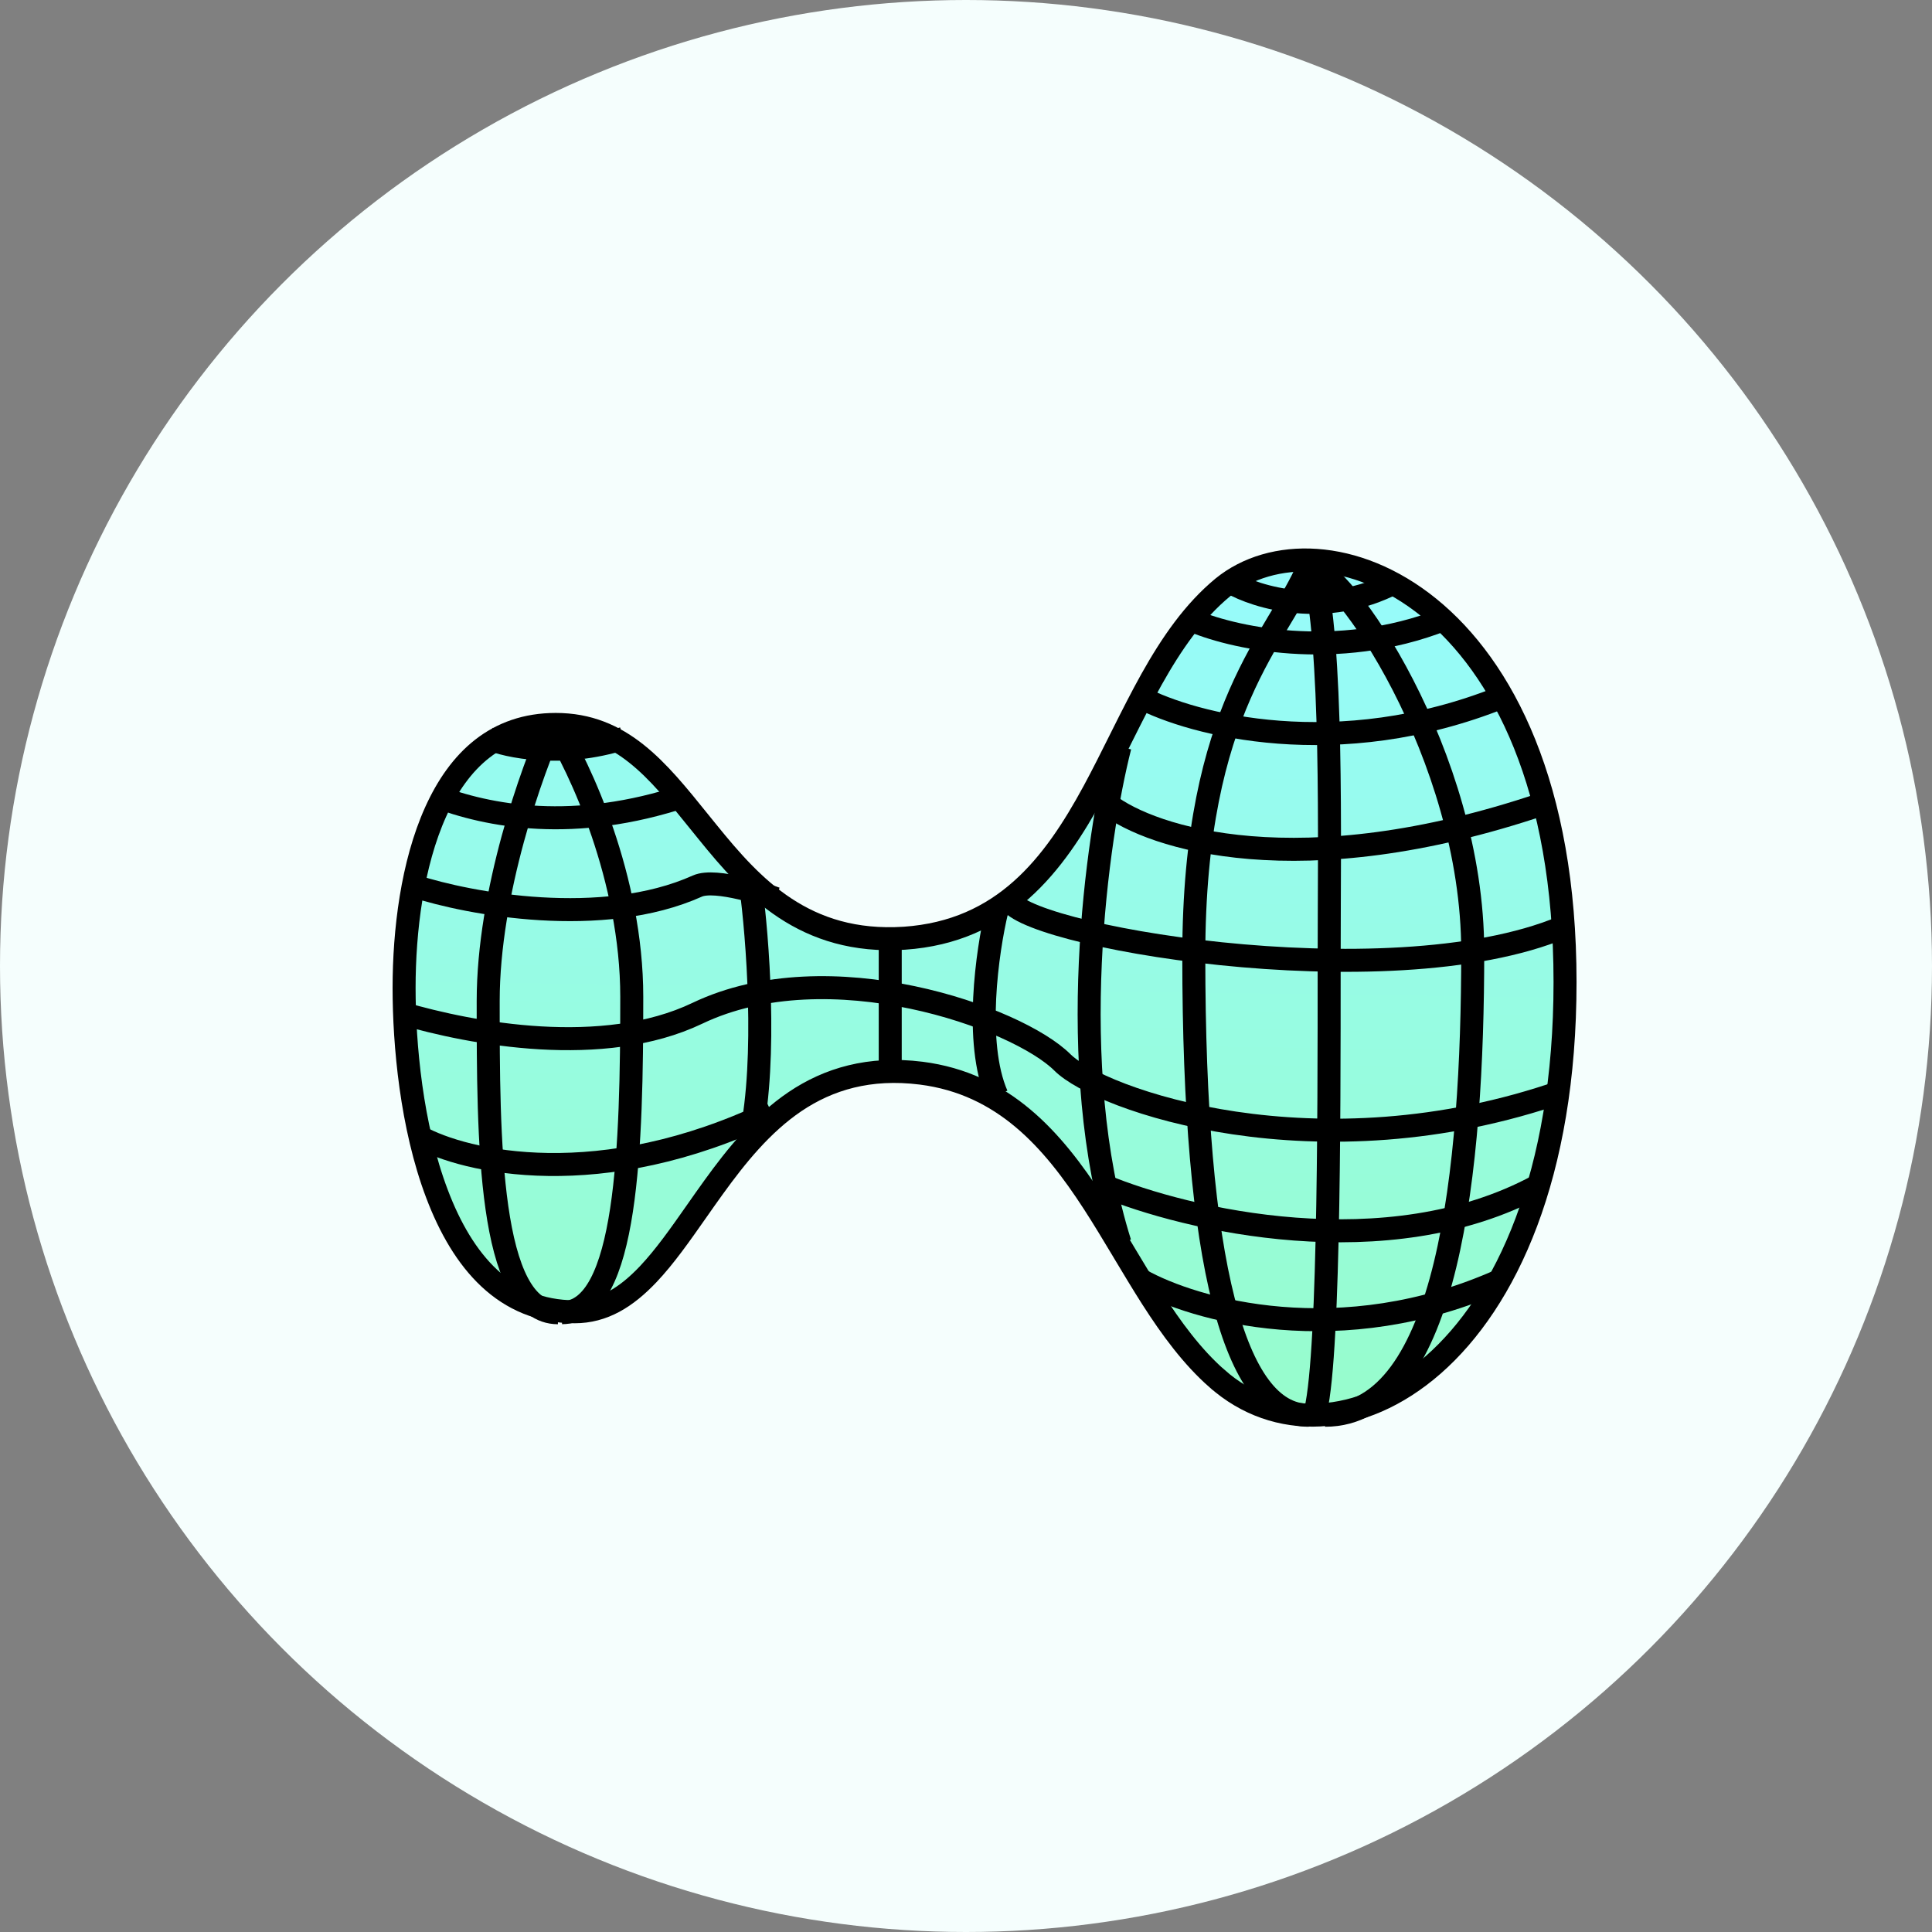
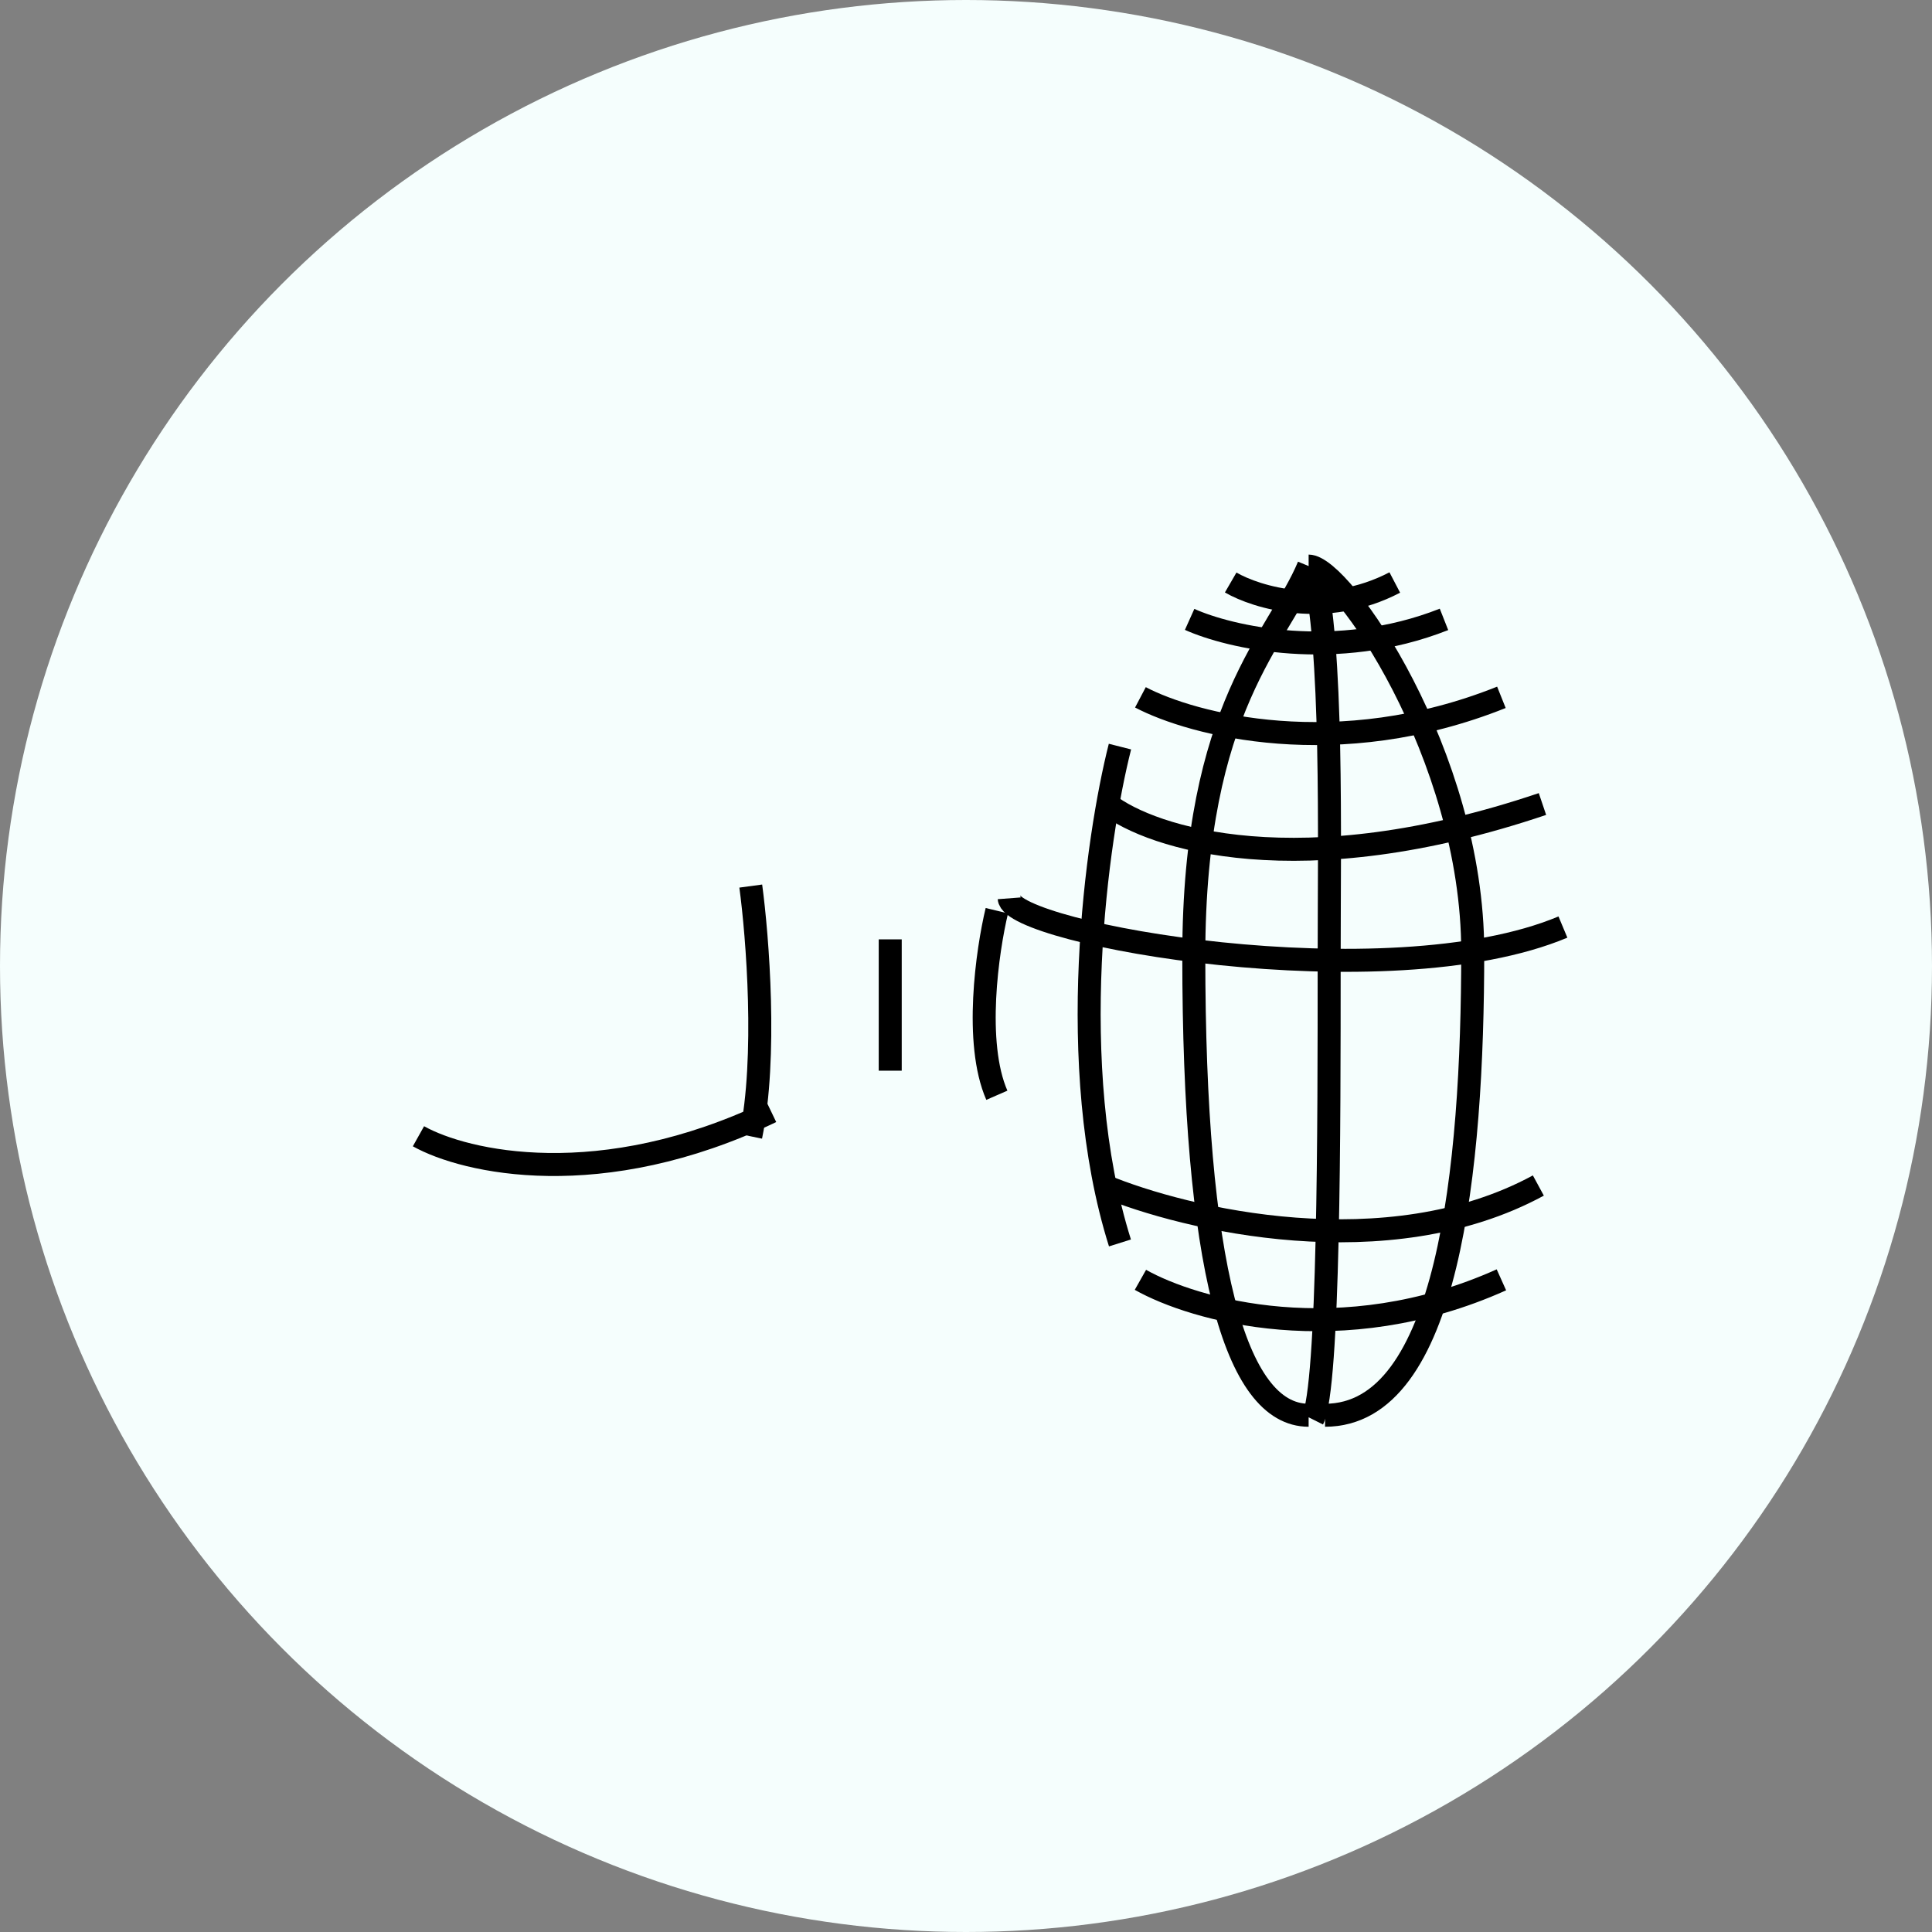
<svg xmlns="http://www.w3.org/2000/svg" width="32" height="32" viewBox="0 0 32 32" fill="none">
  <rect x="0" y="0" width="32" height="32" fill="#808080" stroke="none" />
  <circle cx="16" cy="16" r="16" fill="#F5FEFD" />
-   <path d="M20.16 22.835L20.159 22.835C19.748 22.474 19.404 22.008 19.077 21.497C18.922 21.254 18.772 21.003 18.62 20.75L18.597 20.711C18.438 20.446 18.277 20.177 18.109 19.918C17.438 18.884 16.628 17.949 15.258 17.775C14.396 17.667 13.722 17.873 13.168 18.246C12.621 18.616 12.196 19.144 11.819 19.666C11.721 19.801 11.627 19.936 11.535 20.067C11.265 20.452 11.013 20.812 10.737 21.104C10.371 21.49 9.991 21.727 9.518 21.727C8.368 21.727 7.663 20.898 7.238 19.774C6.813 18.654 6.693 17.294 6.693 16.365C6.693 15.417 6.827 14.31 7.216 13.447C7.602 12.591 8.223 11.999 9.205 11.999C10.285 11.999 10.886 12.746 11.579 13.607C11.626 13.665 11.672 13.723 11.72 13.781C12.461 14.696 13.326 15.645 14.977 15.54H14.978C16.624 15.427 17.455 14.328 18.116 13.108C18.266 12.83 18.41 12.542 18.552 12.257L18.593 12.175C18.75 11.861 18.906 11.552 19.072 11.254C19.405 10.659 19.774 10.125 20.254 9.729C21.056 9.075 22.451 9.077 23.672 10.067C24.887 11.053 25.922 13.023 25.922 16.266C25.922 19.469 24.942 21.551 23.739 22.606C22.54 23.657 21.126 23.692 20.16 22.835Z" fill="url(#paint0_linear_3660_3727)" stroke="black" stroke-width="0.381" />
-   <path d="M8.086 12.23C8.403 12.366 9.295 12.556 10.328 12.23M7.203 13.181C8.086 13.521 9.513 13.793 11.347 13.181M6.863 14.676C7.769 14.971 9.975 15.383 11.551 14.676C11.854 14.54 12.729 14.835 12.842 14.88M6.659 16.783C7.814 17.122 9.989 17.53 11.551 16.783C13.728 15.742 16.852 16.852 17.598 17.598C18.21 18.209 21.811 19.5 25.888 18.073" stroke="black" stroke-width="0.381" />
  <path d="M12.435 14.676C12.548 15.514 12.706 17.516 12.435 18.821M14.745 15.559V17.734M16.511 15.084C16.353 15.741 16.131 17.272 16.511 18.141M18.55 12.366C18.165 13.884 17.626 17.652 18.55 20.587M21.675 9.376C21.177 10.577 19.773 11.687 19.773 15.831C19.773 20.927 20.452 23.441 21.675 23.441M21.743 9.376C22.083 10.69 22.015 13.847 22.015 15.967C22.015 18.617 22.015 22.966 21.743 23.509" stroke="black" stroke-width="0.381" />
  <path d="M21.675 9.376C22.218 9.376 24.393 12.502 24.393 15.763C24.393 19.364 23.985 23.441 21.947 23.441" stroke="black" stroke-width="0.381" />
  <path d="M20.384 9.648C20.814 9.897 21.96 10.245 23.102 9.648M19.704 10.259C20.361 10.554 22.123 10.966 23.917 10.259M18.889 11.55C19.75 12.003 22.151 12.637 24.868 11.55M18.346 13.317C19.07 13.883 21.525 14.676 25.548 13.317M16.715 14.879C16.76 15.468 22.966 16.578 25.887 15.355M18.278 19.636C19.637 20.202 22.979 20.994 25.48 19.636M18.889 21.198C19.772 21.697 22.205 22.394 24.868 21.198M6.931 18.82C7.701 19.251 9.947 19.771 12.774 18.413" stroke="black" stroke-width="0.381" />
-   <path d="M9.173 11.959C8.811 12.752 8.086 14.786 8.086 16.579C8.086 18.822 8.086 21.743 9.241 21.743" stroke="black" stroke-width="0.381" />
-   <path d="M9.173 12.026C9.603 12.706 10.464 14.554 10.464 16.511C10.464 18.957 10.396 21.742 9.309 21.742" stroke="black" stroke-width="0.381" />
  <defs>
    <linearGradient id="paint0_linear_3660_3727" x1="15.017" y1="23.645" x2="15.22" y2="9.104" gradientUnits="userSpaceOnUse">
      <stop stop-color="#97FCCB" />
      <stop offset="1" stop-color="#97FBFC" />
    </linearGradient>
  </defs>
</svg>